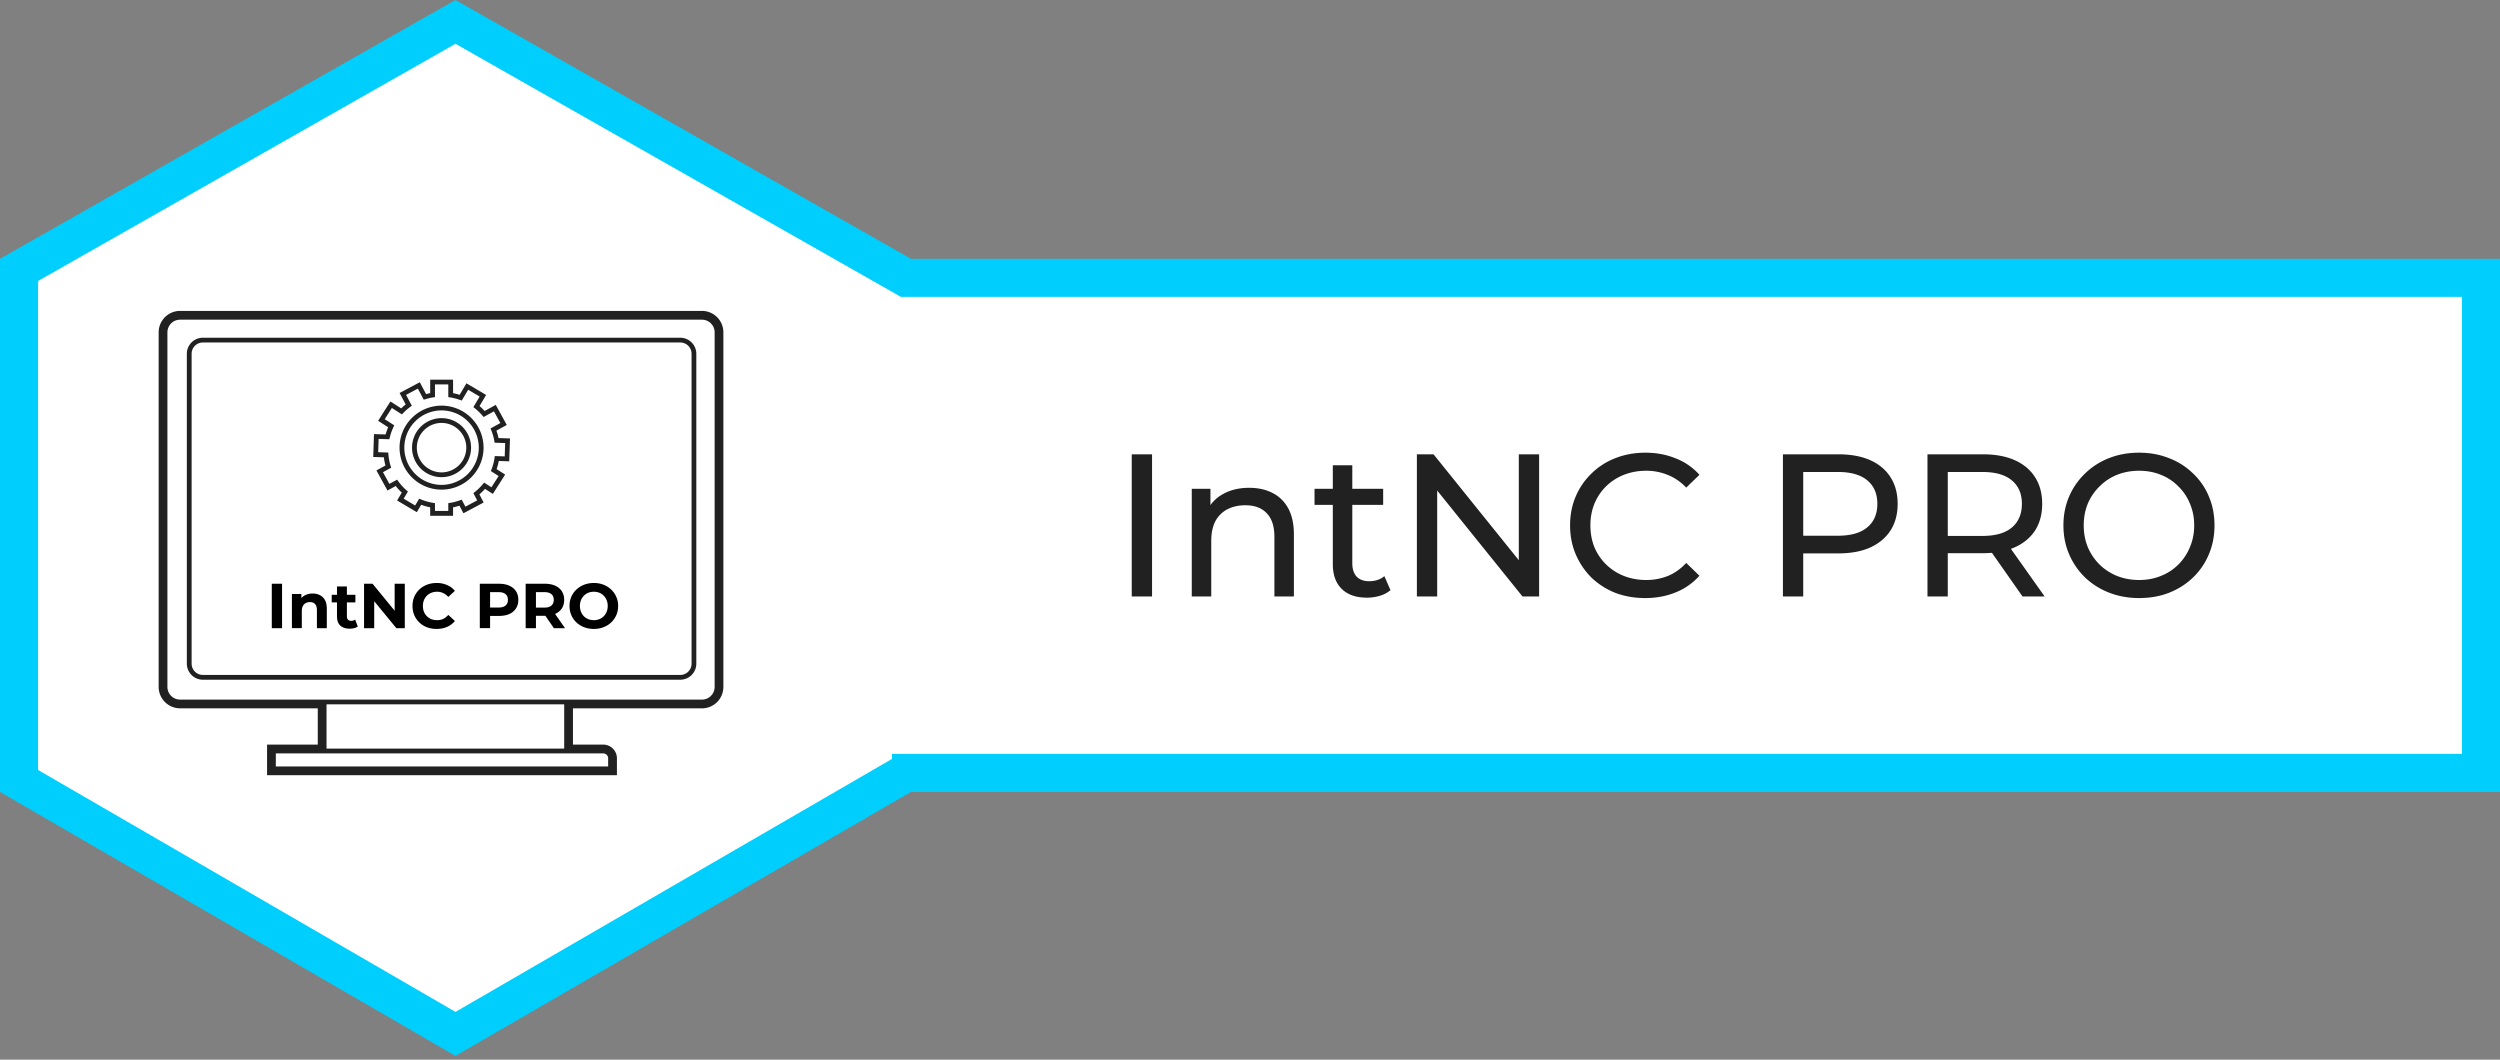
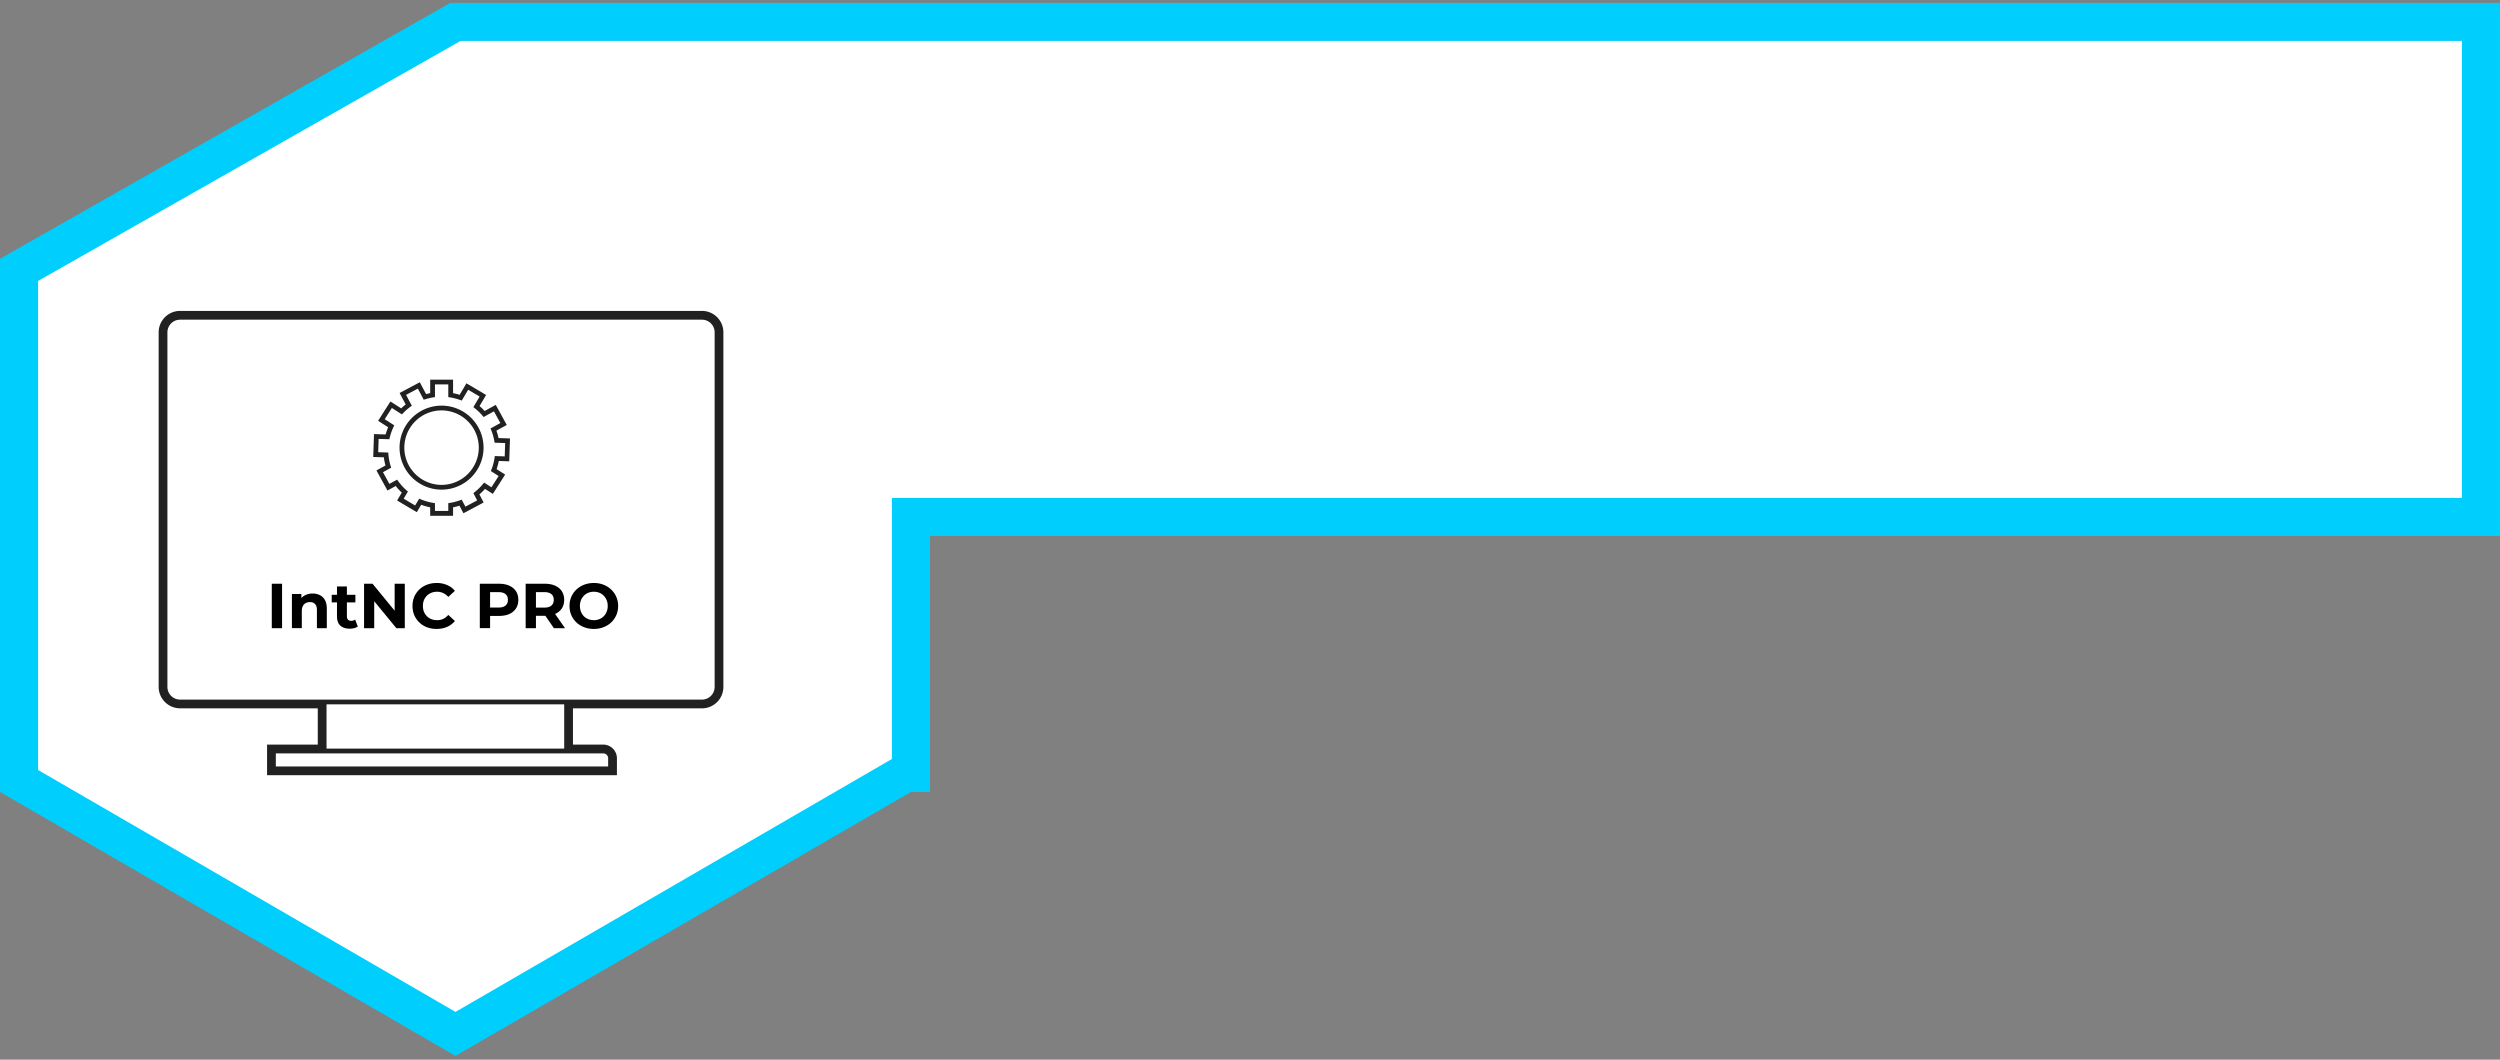
<svg xmlns="http://www.w3.org/2000/svg" width="394" height="167" fill="none">
  <rect width="100%" height="100%" fill="#808080" stroke="none" />
-   <path d="M143.569 121.808h-.806l-.698.404-70.28 40.731L3 123.079V42.533L71.785 3.45l70.302 39.944.69.392H391v78.021H143.569z" fill="#fff" stroke="#00CFFD" stroke-width="6" />
-   <path d="M178.364 93.999v-22.4h3.2v22.4h-3.2zm18.514-17.12c1.387 0 2.603.267 3.648.8 1.067.533 1.899 1.344 2.496 2.432.597 1.088.896 2.464.896 4.128v9.76h-3.072v-9.408c0-1.643-.405-2.88-1.216-3.712-.789-.832-1.909-1.248-3.36-1.248-1.088 0-2.037.213-2.848.64a4.476 4.476 0 00-1.888 1.888c-.427.832-.64 1.867-.64 3.104v8.736h-3.072v-16.96h2.944v4.576l-.48-1.216c.555-1.11 1.408-1.973 2.56-2.592 1.152-.619 2.496-.928 4.032-.928zm18.549 17.312c-1.706 0-3.029-.459-3.968-1.376-.938-.917-1.408-2.23-1.408-3.936V73.327h3.072v15.424c0 .917.224 1.621.672 2.112.47.49 1.131.736 1.984.736.96 0 1.76-.267 2.4-.8l.96 2.208a4.447 4.447 0 01-1.696.896 6.979 6.979 0 01-2.016.288zm-8.256-14.624v-2.528h10.816v2.528h-10.816zm16.13 14.432v-22.4h2.624l14.816 18.4h-1.376v-18.4h3.2v22.4h-2.624l-14.816-18.4h1.376v18.4h-3.2zm35.985.256c-1.707 0-3.285-.277-4.736-.832a11.621 11.621 0 01-3.744-2.4 11.592 11.592 0 01-2.464-3.648c-.597-1.387-.896-2.912-.896-4.576 0-1.664.299-3.19.896-4.576a10.967 10.967 0 012.496-3.616 10.95 10.95 0 013.744-2.4c1.451-.576 3.029-.864 4.736-.864 1.728 0 3.317.299 4.768.896a9.623 9.623 0 013.744 2.592l-2.08 2.016c-.853-.896-1.813-1.557-2.88-1.984a8.753 8.753 0 00-3.424-.672c-1.259 0-2.432.213-3.52.64a8.434 8.434 0 00-2.784 1.792 8.25 8.25 0 00-1.856 2.752c-.427 1.045-.64 2.187-.64 3.424s.213 2.39.64 3.456a8.333 8.333 0 001.856 2.72 8.432 8.432 0 002.784 1.792c1.088.427 2.261.64 3.52.64a9.134 9.134 0 003.424-.64c1.067-.448 2.027-1.13 2.88-2.048l2.08 2.016a9.927 9.927 0 01-3.744 2.624c-1.451.597-3.051.896-4.8.896zm21.703-.256v-22.4h8.736c1.963 0 3.637.31 5.024.928 1.387.619 2.453 1.515 3.2 2.688.747 1.173 1.12 2.57 1.12 4.192 0 1.621-.373 3.019-1.12 4.192-.747 1.152-1.813 2.048-3.2 2.688-1.387.619-3.061.928-5.024.928h-6.976l1.44-1.504v8.288h-3.2zm3.2-7.968l-1.44-1.6h6.88c2.048 0 3.595-.437 4.64-1.312 1.067-.875 1.6-2.112 1.6-3.712s-.533-2.837-1.6-3.712c-1.045-.875-2.592-1.312-4.64-1.312h-6.88l1.44-1.6v13.248zm19.581 7.968v-22.4h8.736c1.963 0 3.637.31 5.024.928 1.387.619 2.453 1.515 3.2 2.688.747 1.173 1.12 2.57 1.12 4.192 0 1.621-.373 3.019-1.12 4.192-.747 1.152-1.813 2.037-3.2 2.656-1.387.619-3.061.928-5.024.928h-6.976l1.44-1.472v8.288h-3.2zm14.976 0l-5.696-8.128h3.424l5.76 8.128h-3.488zm-11.776-7.968l-1.44-1.568h6.88c2.048 0 3.595-.437 4.64-1.312 1.067-.896 1.6-2.144 1.6-3.744s-.533-2.837-1.6-3.712c-1.045-.875-2.592-1.312-4.64-1.312h-6.88l1.44-1.6v13.248zm30.162 8.224c-1.707 0-3.296-.288-4.768-.864-1.451-.576-2.709-1.376-3.776-2.4a11.324 11.324 0 01-2.496-3.648c-.597-1.387-.896-2.901-.896-4.544 0-1.643.299-3.157.896-4.544a10.967 10.967 0 012.496-3.616 11.273 11.273 0 013.776-2.432c1.451-.576 3.04-.864 4.768-.864 1.707 0 3.275.288 4.704.864a10.877 10.877 0 013.776 2.4 10.375 10.375 0 012.496 3.616c.597 1.387.896 2.912.896 4.576 0 1.664-.299 3.19-.896 4.576a10.7 10.7 0 01-2.496 3.648c-1.067 1.024-2.325 1.824-3.776 2.4-1.429.555-2.997.832-4.704.832zm0-2.848c1.237 0 2.379-.213 3.424-.64a8.085 8.085 0 002.752-1.792 8.28 8.28 0 001.824-2.752c.448-1.045.672-2.187.672-3.424s-.224-2.379-.672-3.424a7.94 7.94 0 00-1.824-2.72 7.86 7.86 0 00-2.752-1.824c-1.045-.427-2.187-.64-3.424-.64-1.259 0-2.421.213-3.488.64a8.273 8.273 0 00-2.752 1.824 8.334 8.334 0 00-1.856 2.72c-.427 1.045-.64 2.187-.64 3.424s.213 2.379.64 3.424a8.703 8.703 0 001.856 2.752 8.523 8.523 0 002.752 1.792c1.067.427 2.229.64 3.488.64zM109.74 104.593V55.755a2.535 2.535 0 00-2.532-2.531h-75.23a2.534 2.534 0 00-2.533 2.531v48.838a2.534 2.534 0 002.532 2.532h75.236a2.533 2.533 0 002.527-2.532zm-79.541 0V55.755c0-.98.799-1.778 1.778-1.778h75.236c.979 0 1.778.799 1.778 1.778v48.838c0 .98-.799 1.778-1.778 1.778H31.977a1.78 1.78 0 01-1.778-1.778z" fill="#212121" />
+   <path d="M143.569 121.808h-.806l-.698.404-70.28 40.731L3 123.079V42.533L71.785 3.45H391v78.021H143.569z" fill="#fff" stroke="#00CFFD" stroke-width="6" />
  <path d="M75.553 77.914a9.52 9.52 0 00.885-.864l1.235.789 1.94-3.044-1.347-.86c.146-.421.261-.848.342-1.285l1.647.055.12-3.607-1.808-.06a9.405 9.405 0 00-.331-1.17l1.632-.895-1.738-3.164-1.753.964a8.982 8.982 0 00-.798-.779l1.034-1.748-3.104-1.838-1.075 1.818c-.337-.11-.678-.2-1.03-.266v-2.125h-3.607v2.125a13.25 13.25 0 00-.643.15l-.995-1.868-3.184 1.693.96 1.808a7.376 7.376 0 00-.704.618l-1.703-1.085-1.94 3.044 1.588 1.015c-.16.367-.291.748-.402 1.135l-1.833-.06-.12 3.607 1.677.055c.05.437.136.87.251 1.291l-1.421.779 1.738 3.164 1.3-.713c.292.377.614.724.95 1.045l-.733 1.24 3.104 1.84.694-1.166c.457.17.929.306 1.416.402v1.341h3.607v-1.341c.337-.066.673-.15 1-.261l.633 1.195 3.184-1.693-.668-1.28zm-.351.95l-1.854.984-.583-1.1-.306.11c-.487.176-.99.307-1.492.388l-.317.05v1.225h-2.1v-1.225l-.316-.05a8.28 8.28 0 01-1.868-.533l-.302-.126-.638 1.075-1.808-1.07.668-1.125-.236-.206a8.641 8.641 0 01-1.271-1.396l-.196-.272-1.216.668-1.01-1.843 1.291-.708-.09-.292a8.419 8.419 0 01-.341-1.763l-.026-.337-1.587-.05.07-2.1 1.688.056.07-.297a8.61 8.61 0 01.563-1.592l.14-.301-1.506-.965 1.13-1.773 1.582 1.01.216-.222a8.487 8.487 0 011.085-.949l.262-.19-.91-1.714 1.86-.985.928 1.749.297-.09a8.596 8.596 0 011.155-.272l.317-.05v-2.005h2.1v2.005l.316.05a8.407 8.407 0 011.507.392l.296.105 1.01-1.703 1.808 1.07-.984 1.663.256.206c.417.337.809.713 1.156 1.12l.2.236 1.628-.894 1.01 1.844-1.547.849.125.311c.211.523.367 1.075.467 1.638l.055.301 1.658.055-.07 2.1-1.557-.05-.05.332a8.548 8.548 0 01-.463 1.748l-.11.286 1.22.779-1.13 1.773-1.155-.738-.211.256a8.549 8.549 0 01-1.236 1.21l-.246.196.598 1.146z" fill="#212121" />
-   <path d="M69.59 65.898a4.658 4.658 0 00-4.653 4.652 4.654 4.654 0 004.652 4.652 4.654 4.654 0 004.652-4.652 4.654 4.654 0 00-4.652-4.652zm0 8.55a3.902 3.902 0 01-3.899-3.898 3.902 3.902 0 013.898-3.898 3.902 3.902 0 013.898 3.898 3.902 3.902 0 01-3.898 3.898z" fill="#212121" />
  <path d="M69.59 63.928a6.627 6.627 0 00-6.621 6.62 6.627 6.627 0 006.62 6.621 6.627 6.627 0 006.621-6.62 6.627 6.627 0 00-6.62-6.621zm0 12.488a5.874 5.874 0 01-5.868-5.867 5.874 5.874 0 015.868-5.868 5.874 5.874 0 015.867 5.868 5.874 5.874 0 01-5.867 5.867z" fill="#212121" />
  <path d="M110.633 48.999H28.38a3.38 3.38 0 00-3.376 3.376v55.88a3.38 3.38 0 003.376 3.376h21.7v5.717h-7.99v4.827h55.137v-2.667c0-1.191-.97-2.16-2.16-2.16h-4.768v-5.712h20.33a3.38 3.38 0 003.376-3.376V52.38a3.373 3.373 0 00-3.371-3.381zm-14.789 70.514v1.286H43.47v-2.065h51.596c.432 0 .778.347.778.779zm-6.922-1.532h-37.46v-6.973h37.455v6.973h.005zm-38.213-7.726h-22.33c-1.1 0-1.994-.895-1.994-1.995V52.38c0-1.1.894-1.995 1.995-1.995h82.253c1.1 0 1.994.895 1.994 1.995v55.88c0 1.1-.894 1.995-1.994 1.995H50.709z" fill="#212121" />
  <path d="M42.834 98.999v-7h1.62v7h-1.62zm6.441-5.46c.427 0 .807.087 1.14.26.34.167.607.427.8.78.193.347.29.793.29 1.34v3.08h-1.56v-2.84c0-.433-.096-.753-.29-.96-.187-.207-.453-.31-.8-.31a1.4 1.4 0 00-.67.16c-.193.1-.346.257-.46.47-.107.213-.16.487-.16.82v2.66h-1.56v-5.38h1.49v1.49l-.28-.45c.193-.36.47-.637.83-.83.36-.193.77-.29 1.23-.29zm5.844 5.54c-.633 0-1.126-.16-1.48-.48-.353-.327-.53-.81-.53-1.45v-4.72h1.56v4.7c0 .227.06.403.18.53.12.12.284.18.49.18.247 0 .457-.067.63-.2l.42 1.1c-.16.113-.353.2-.58.26-.22.053-.45.08-.69.08zm-2.84-4.14v-1.2h3.73v1.2h-3.73zm5.096 4.06v-7h1.34l4.13 5.04h-.65v-5.04h1.6v7h-1.33l-4.14-5.04h.65v5.04h-1.6zm11.426.12c-.54 0-1.043-.087-1.51-.26a3.567 3.567 0 01-2-1.91 3.675 3.675 0 01-.28-1.45c0-.527.093-1.01.28-1.45.193-.44.46-.823.8-1.15.347-.327.75-.577 1.21-.75.46-.18.963-.27 1.51-.27a4.05 4.05 0 011.64.32c.493.207.907.513 1.24.92l-1.04.96a2.375 2.375 0 00-.8-.61 2.2 2.2 0 00-.96-.21c-.327 0-.627.053-.9.16-.273.107-.51.26-.71.46-.2.2-.357.437-.47.71-.107.273-.16.577-.16.91 0 .333.053.637.16.91.113.273.27.51.47.71.2.2.437.353.71.46.273.107.573.16.9.16.347 0 .667-.067.96-.2.293-.14.56-.35.8-.63l1.04.96a3.241 3.241 0 01-1.24.93c-.487.213-1.037.32-1.65.32zm6.816-.12v-7h3.03c.627 0 1.167.103 1.62.31.453.2.803.49 1.05.87s.37.833.37 1.36c0 .52-.123.97-.37 1.35a2.41 2.41 0 01-1.05.88c-.453.2-.993.3-1.62.3h-2.13l.72-.73v2.66h-1.62zm1.62-2.48l-.72-.77h2.04c.5 0 .873-.107 1.12-.32.247-.213.37-.51.37-.89 0-.387-.123-.687-.37-.9-.247-.213-.62-.32-1.12-.32h-2.04l.72-.77v3.97zm5.607 2.48v-7h3.03c.626 0 1.166.103 1.62.31.453.2.803.49 1.05.87.246.38.37.833.37 1.36 0 .52-.124.97-.37 1.35a2.37 2.37 0 01-1.05.86c-.454.2-.994.3-1.62.3h-2.13l.72-.71v2.66h-1.62zm4.45 0l-1.75-2.54h1.73l1.77 2.54h-1.75zm-2.83-2.48l-.72-.76h2.04c.5 0 .873-.107 1.12-.32.246-.22.37-.52.37-.9 0-.387-.124-.687-.37-.9-.247-.213-.62-.32-1.12-.32h-2.04l.72-.77v3.97zm9.133 2.6c-.553 0-1.066-.09-1.54-.27a3.698 3.698 0 01-1.22-.76 3.567 3.567 0 01-.8-1.15c-.187-.44-.28-.92-.28-1.44 0-.52.093-1 .28-1.44.194-.44.463-.823.81-1.15a3.7 3.7 0 011.22-.76c.467-.18.974-.27 1.52-.27.553 0 1.06.09 1.52.27.467.18.87.433 1.21.76a3.495 3.495 0 011.1 2.59c0 .52-.097 1.003-.29 1.45a3.49 3.49 0 01-.81 1.15c-.34.32-.743.57-1.21.75-.46.18-.963.27-1.51.27zm-.01-1.38c.313 0 .6-.053.86-.16a2.04 2.04 0 001.16-1.17c.114-.273.17-.577.17-.91 0-.333-.056-.637-.17-.91a2.041 2.041 0 00-.46-.71 1.959 1.959 0 00-.69-.46 2.323 2.323 0 00-.87-.16c-.313 0-.603.053-.87.16-.26.107-.49.26-.69.46-.2.2-.356.437-.47.71-.106.273-.16.577-.16.91 0 .327.053.63.16.91.114.273.267.51.46.71.2.2.434.353.7.46.267.107.557.16.87.16z" fill="#000" />
</svg>